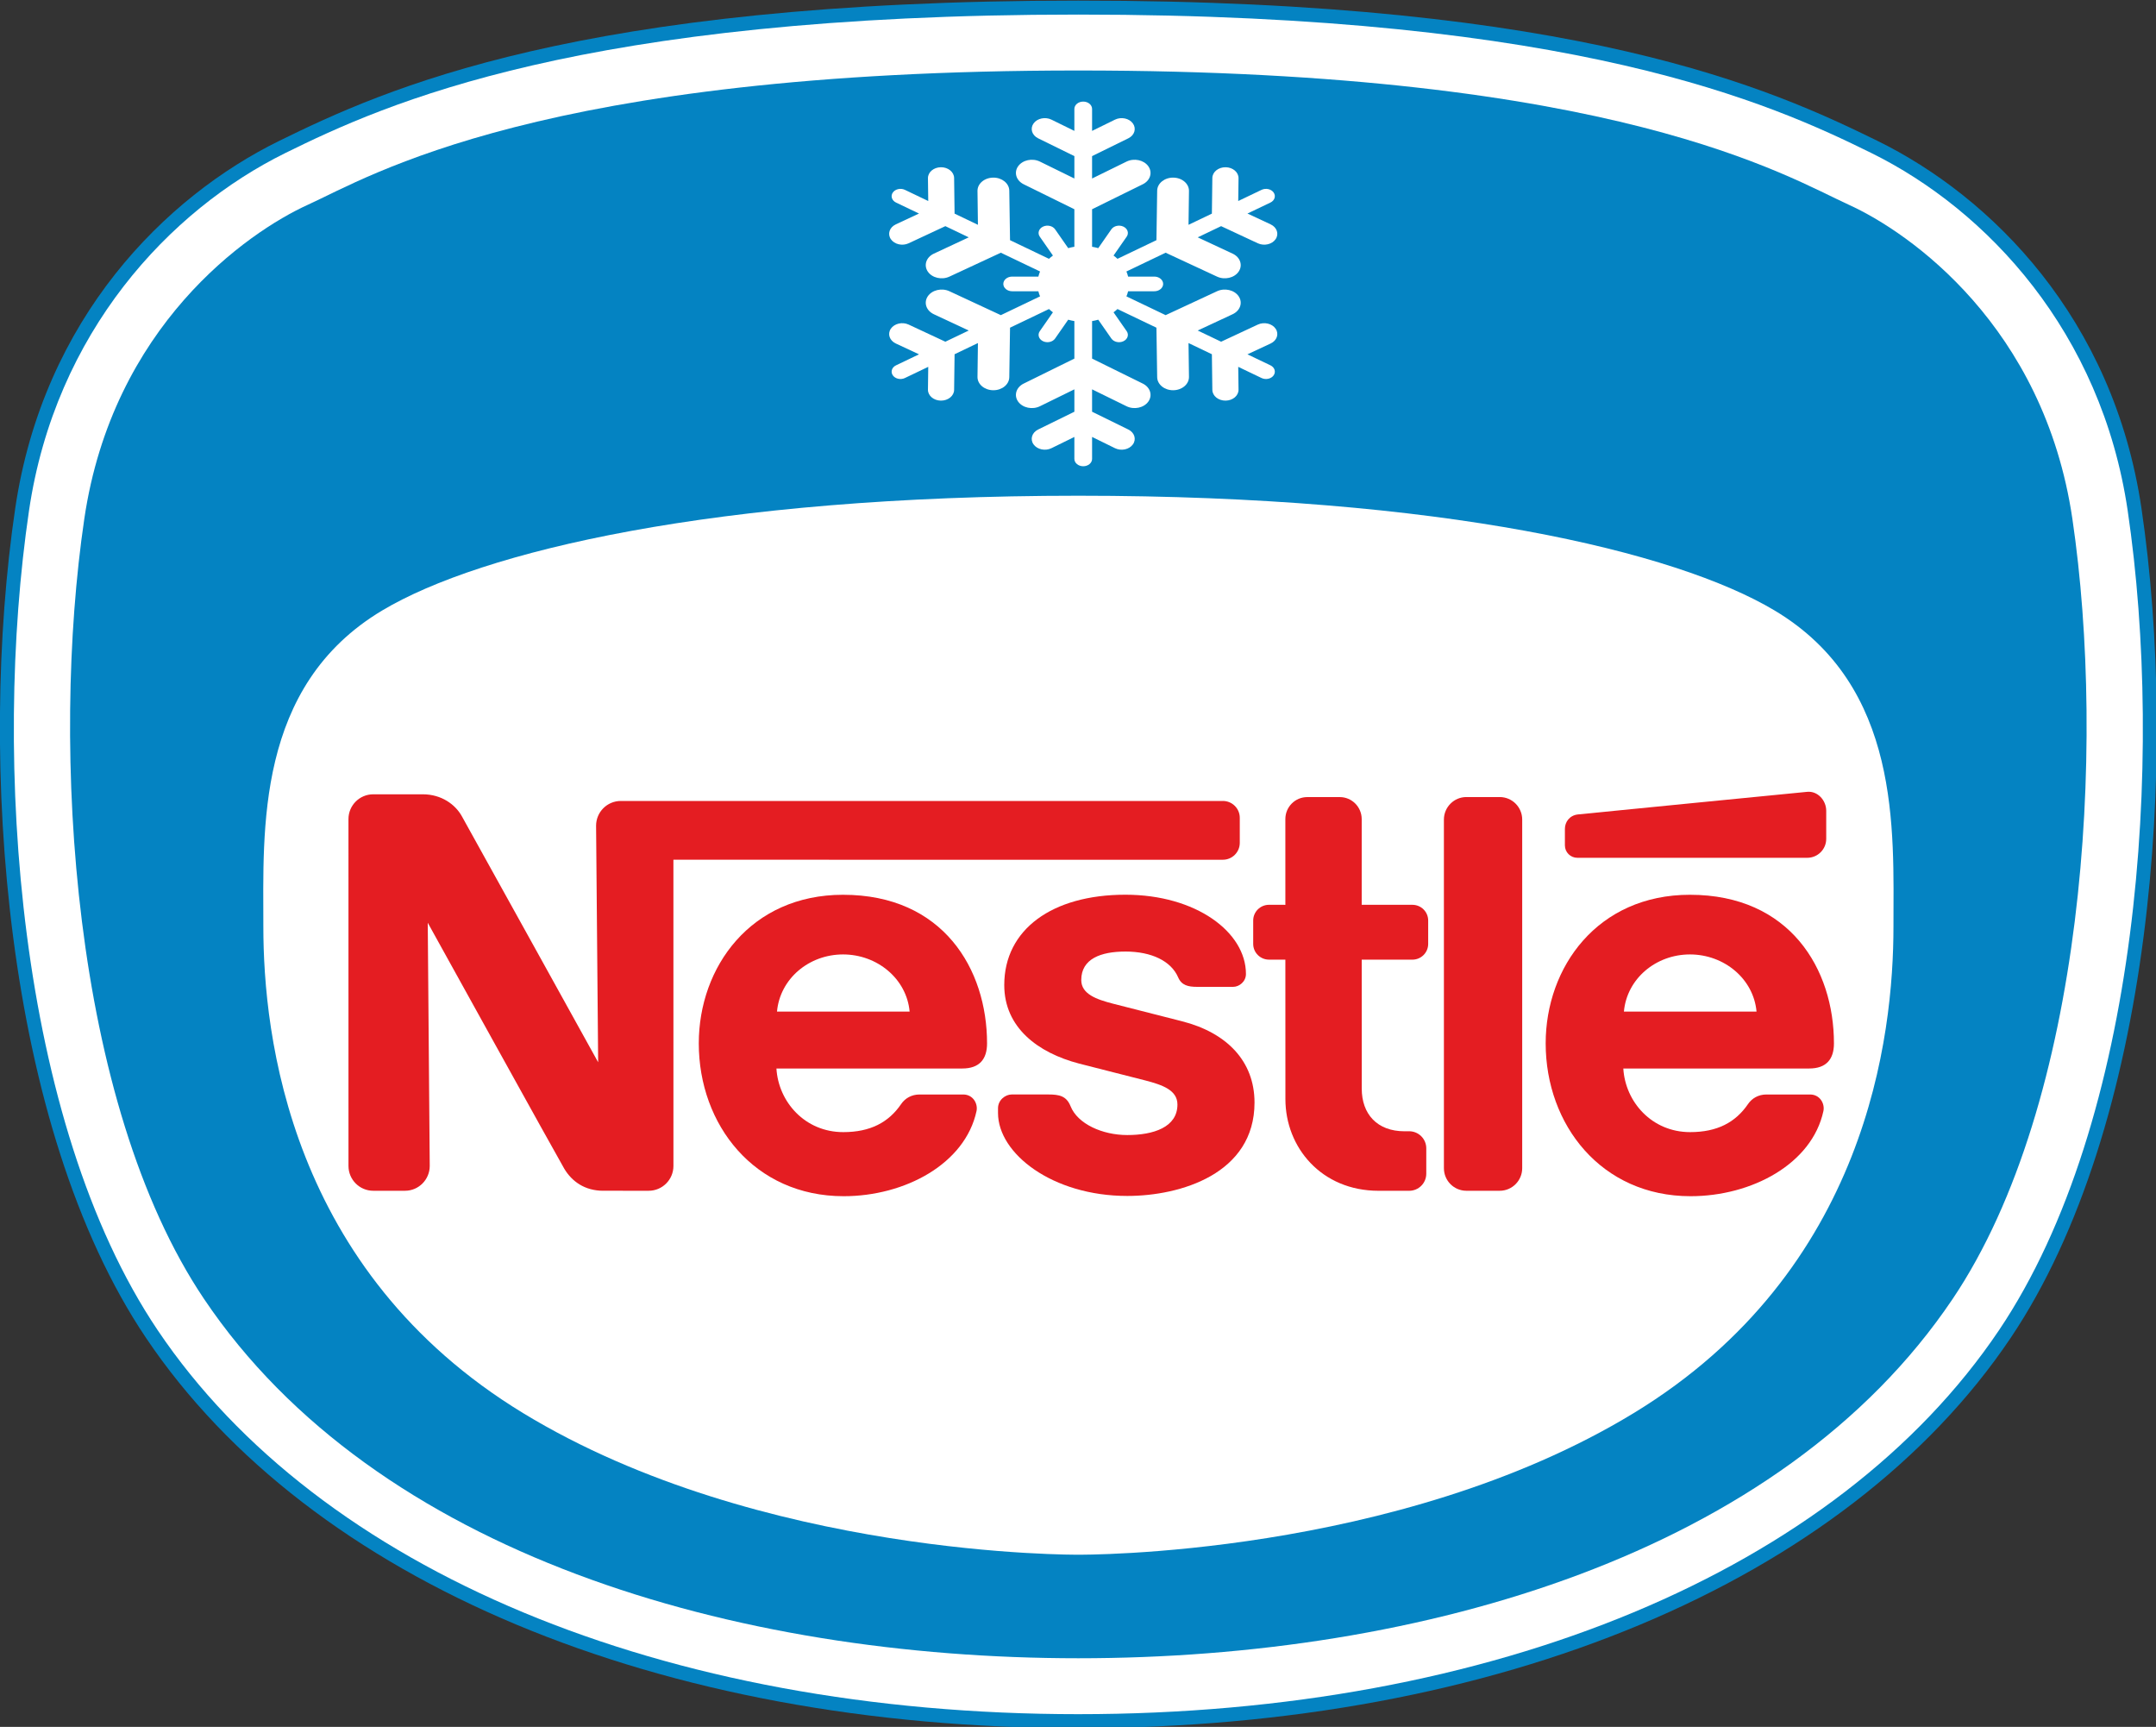
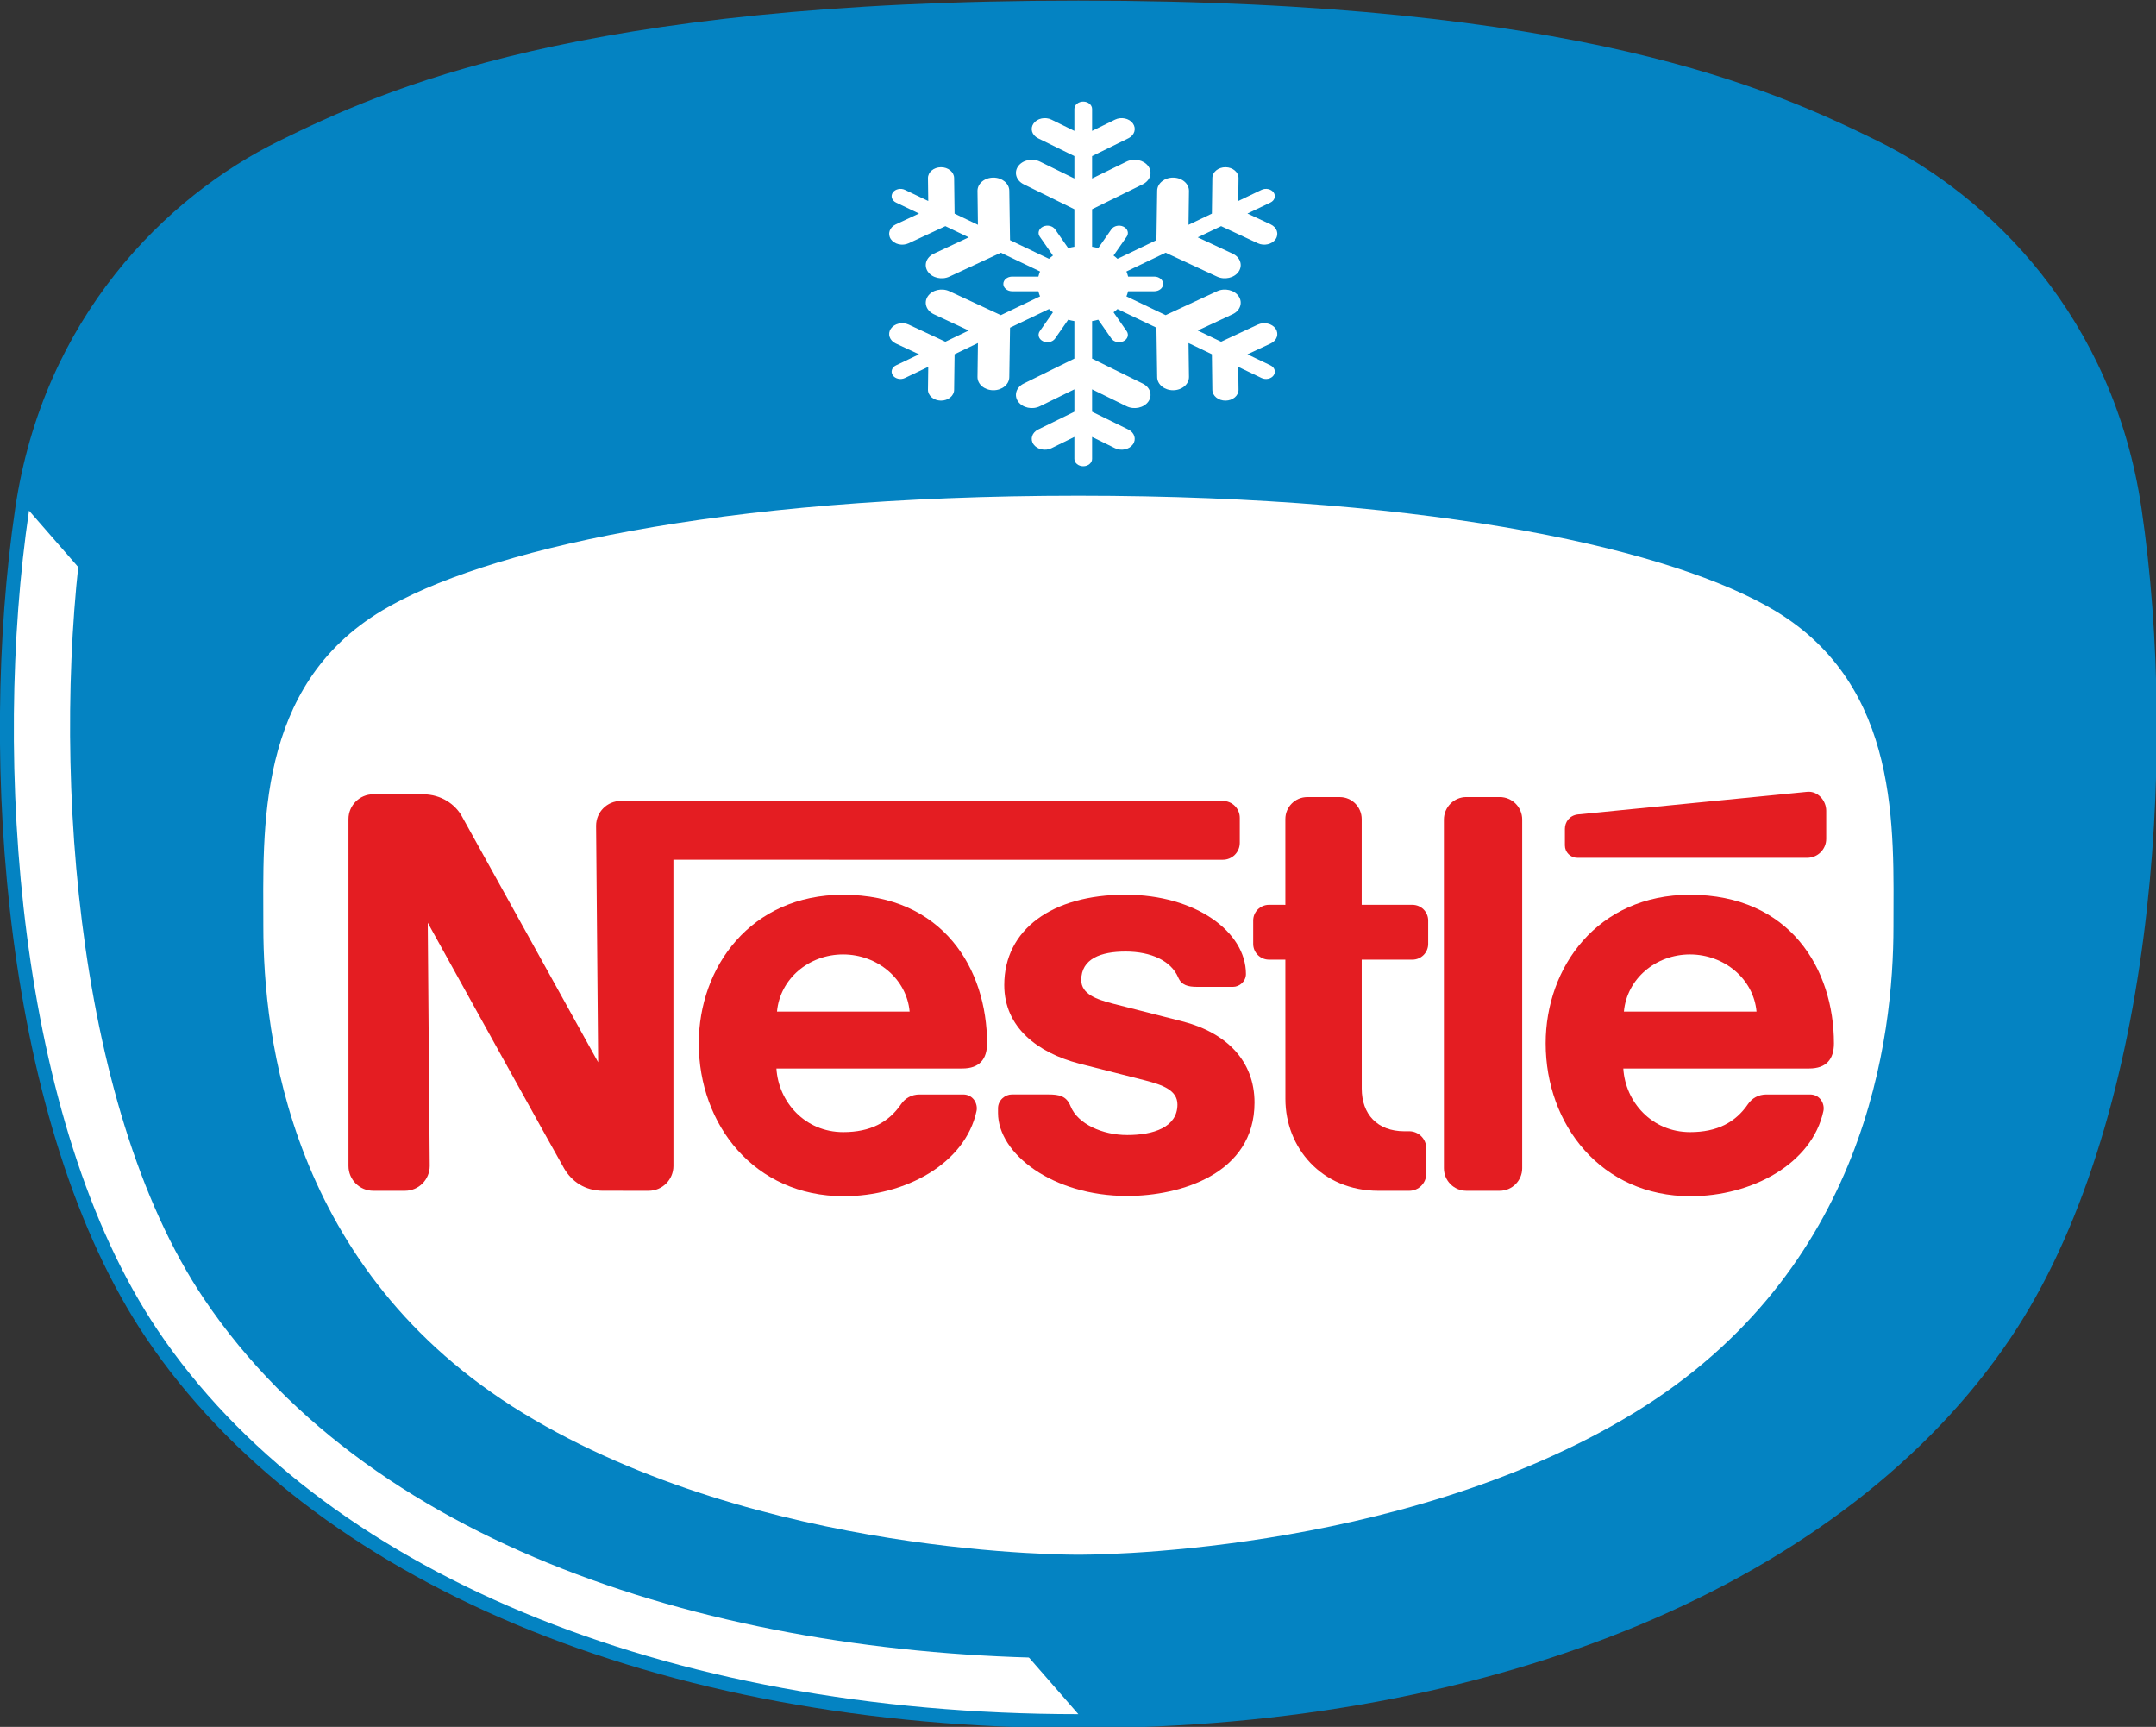
<svg xmlns="http://www.w3.org/2000/svg" xmlns:ns1="http://sodipodi.sourceforge.net/DTD/sodipodi-0.dtd" xmlns:ns2="http://www.inkscape.org/namespaces/inkscape" width="66.085mm" height="52.917mm" viewBox="0 0 66.085 52.917" version="1.1" id="svg8" ns1:docname="Nestlé_Ice_Cream (1).svg" ns2:version="1.0.1 (3bc2e813f5, 2020-09-07)">
  <rect x="0" y="0" width="66.085" height="52.917" fill="#333333" stroke="none" />
  <ns1:namedview pagecolor="#ffffff" bordercolor="#666666" borderopacity="1" objecttolerance="10" gridtolerance="10" guidetolerance="10" ns2:pageopacity="0" ns2:pageshadow="2" ns2:window-width="1360" ns2:window-height="706" id="namedview983" showgrid="false" ns2:zoom="1" ns2:cx="238.88191" ns2:cy="180.86677" ns2:window-x="-8" ns2:window-y="-8" ns2:window-maximized="1" ns2:current-layer="layer1" />
  <defs id="defs2">
    <clipPath id="clipPath6207">
      <path d="m 8144.72,8133.26 h 93.54 v 67.72 h -93.54 z" id="path6209" />
    </clipPath>
    <clipPath id="clipPath6199">
      <path d="m 553.589,173.935 c 7.332,-0.015 16.003,1.989 24.665,6.467 0.434,0.22 0.869,0.455 1.304,0.695 0.435,0.234 0.87,0.469 1.299,0.724 0,4.443 0,8.886 0,13.33 0,9.985 -9.785,12.619 -17.127,12.619 -6.113,0 -17.753,-2.179 -25.26,-9.686 -3.498,-3.498 -4.363,-6.432 -4.363,-11.405 0,-1.874 0.46,-3.548 1.3,-5.048 0.365,-0.654 0.799,-1.264 1.304,-1.839 3.269,-3.733 9.371,-5.842 16.878,-5.857" id="path6201" />
    </clipPath>
    <clipPath id="clipPath6191">
      <path d="m 534.107,207.77 h 46.75 v -33.851 h -46.75 z" id="path6193" />
    </clipPath>
    <clipPath id="clipPath6313">
      <path d="m 8144.72,8175.45 h 93.54 v 73.87 h -93.54 z" id="path6315" />
    </clipPath>
    <clipPath id="clipPath6305">
      <path d="m 578.254,180.402 c 0.434,0.22 0.869,0.455 1.304,0.69 0.435,0.239 0.87,0.469 1.299,0.719 0,-9.526 0,-19.671 0,-29.197 0,-1.575 -1.274,-2.849 -2.848,-2.849 -13.31,0 -27.743,0 -41.053,0 -1.574,0 -2.849,1.274 -2.849,2.849 0,11.185 0,22.885 0,34.065 0,-1.874 0.465,-3.548 1.3,-5.048 0.365,-0.654 0.799,-1.264 1.304,-1.839 3.269,-3.733 9.371,-5.847 16.878,-5.857 7.332,-0.015 16.003,1.989 24.665,6.467" id="path6307" />
    </clipPath>
    <clipPath id="clipPath6297">
      <path d="m 534.107,186.679 h 46.75 v -36.914 h -46.75 z" id="path6299" />
    </clipPath>
    <clipPath id="clipPath6119">
      <path d="m 125.218,233.724 v 6.263 c 0.131,-0.021 0.263,-0.04 0.395,-0.06 3.635,-0.56 7.679,-1.365 9.275,-2.33 0.459,-0.279 0.707,-0.569 0.702,-0.844 v -0.035 c -0.09,-0.33 -0.531,-0.675 -1.241,-0.995 -0.715,-0.32 -1.701,-0.614 -2.879,-0.894 -1.744,-0.415 -3.911,-0.78 -6.252,-1.105" id="path6121" />
    </clipPath>
    <clipPath id="clipPath6111">
      <path d="m 124.976,233.549 h 10.795 v 6.717 h -10.795 z" id="path6113" />
    </clipPath>
    <clipPath id="clipPath6139">
-       <path d="m 125.218,232.575 v 1.049 c 3.701,0.51 6.978,1.135 8.843,1.874 0.908,0.36 1.493,0.75 1.624,1.195 l 0.004,0.005 v 0.055 c 0,0.34 -0.283,0.64 -0.751,0.924 -0.467,0.285 -1.129,0.55 -1.921,0.8 -1.588,0.5 -3.701,0.935 -5.816,1.29 -0.666,0.115 -1.333,0.22 -1.983,0.314 v 0.6 c 9.577,-1.039 12.969,-2.344 14.106,-3.243 0.458,-0.36 0.548,-0.645 0.548,-0.83 0,-0.115 -0.036,-0.195 -0.054,-0.22 l -0.009,-0.015 -0.004,-0.01 -0.005,-0.005 c -0.121,-0.395 -0.633,-0.8 -1.511,-1.184 -0.882,-0.39 -2.118,-0.76 -3.679,-1.12 -2.407,-0.545 -5.581,-1.04 -9.392,-1.479" id="path6141" />
-     </clipPath>
+       </clipPath>
    <clipPath id="clipPath6131">
      <path d="m 124.976,232.35 h 15.114 v 8.636 h -15.114 z" id="path6133" />
    </clipPath>
    <clipPath id="clipPath6159">
      <path d="m 125.218,232.475 v 0.05 c 8.765,1.009 14.159,2.329 14.632,3.818 0,0 1.988,2.579 -14.632,4.383 v 0.05 c 5.76,-0.625 9.288,-1.339 11.443,-2.014 1.43,-0.445 2.254,-0.875 2.726,-1.244 0.452,-0.36 0.581,-0.67 0.584,-0.89 v -0.02 c 0,-0.185 -0.076,-0.29 -0.081,-0.295 -0.15,-0.44 -0.683,-0.845 -1.565,-1.229 -2.254,-1 -6.813,-1.885 -13.107,-2.609 m 0,1.194 v 0.055 c 2.341,0.325 4.508,0.69 6.252,1.105 1.178,0.28 2.164,0.574 2.879,0.894 0.71,0.32 1.151,0.665 1.241,0.995 v 0.035 c 0.005,0.275 -0.243,0.565 -0.702,0.844 -1.596,0.965 -5.64,1.77 -9.275,2.33 -0.132,0.02 -0.264,0.039 -0.395,0.06 v 0.044 c 4.82,-0.719 10.55,-1.879 10.422,-3.328 -0.362,-1.265 -4.92,-2.269 -10.422,-3.034" id="path6161" />
    </clipPath>
    <clipPath id="clipPath6151">
      <path d="m 124.976,232.35 h 17.033 v 8.636 h -17.033 z" id="path6153" />
    </clipPath>
    <clipPath id="clipPath6179">
      <path d="m 125.218,232.525 v 0.05 c 3.811,0.439 6.985,0.934 9.392,1.479 1.561,0.36 2.797,0.73 3.679,1.12 0.878,0.384 1.39,0.789 1.511,1.184 l 0.005,0.005 0.004,0.01 0.009,0.015 c 0.018,0.025 0.054,0.105 0.054,0.22 0,0.185 -0.09,0.47 -0.548,0.83 -1.137,0.899 -4.529,2.204 -14.106,3.243 v 0.045 c 16.62,-1.804 14.632,-4.383 14.632,-4.383 -0.473,-1.489 -5.867,-2.809 -14.632,-3.818 m 0,1.099 v 0.045 c 5.502,0.765 10.06,1.769 10.422,3.034 0.128,1.449 -5.602,2.609 -10.422,3.328 v 0.05 c 0.65,-0.094 1.317,-0.199 1.983,-0.314 2.115,-0.355 4.228,-0.79 5.816,-1.29 0.792,-0.25 1.454,-0.515 1.921,-0.8 0.468,-0.284 0.751,-0.584 0.751,-0.924 v -0.055 l -0.004,-0.005 c -0.131,-0.445 -0.716,-0.835 -1.624,-1.195 -1.865,-0.739 -5.142,-1.364 -8.843,-1.874" id="path6181" />
    </clipPath>
    <clipPath id="clipPath6171">
      <path d="m 124.976,232.35 h 17.033 v 8.636 h -17.033 z" id="path6173" />
    </clipPath>
    <clipPath id="clipPath4910">
      <path d="M 0,842.04 H 595.44 V 0 H 0 Z" id="path4912" />
    </clipPath>
    <clipPath id="clipPath4902">
      <path d="M 0,841 H 595.276 V -0.89 H 0 Z" id="path4904" />
    </clipPath>
    <clipPath id="clipPath4894">
      <path d="M 0,-0.89 V 841 H 1190.551 V -0.89" id="path4896" />
    </clipPath>
    <clipPath id="clipPath4954">
      <path d="M 0,842.04 H 595.44 V 0 H 0 Z" id="path4956" />
    </clipPath>
    <clipPath id="clipPath4946">
      <path d="M 0,841 H 595.276 V -0.89 H 0 Z" id="path4948" />
    </clipPath>
    <clipPath id="clipPath4938">
      <path d="M 0,-0.89 V 841 H 1190.551 V -0.89" id="path4940" />
    </clipPath>
    <clipPath id="clipPath4998">
      <path d="M 0,842.04 H 595.44 V 0 H 0 Z" id="path5000" />
    </clipPath>
    <clipPath id="clipPath4990">
      <path d="M 0,841 H 595.276 V -0.89 H 0 Z" id="path4992" />
    </clipPath>
    <clipPath id="clipPath4982">
      <path d="M 0,-0.89 V 841 H 1190.551 V -0.89" id="path4984" />
    </clipPath>
    <clipPath id="clipPath4690">
      <path d="M 0,842.04 H 595.44 V 0 H 0 Z" id="path4692" />
    </clipPath>
    <clipPath id="clipPath4682">
      <path d="M 0,841 H 595.276 V -0.89 H 0 Z" id="path4684" />
    </clipPath>
    <clipPath id="clipPath4674">
      <path d="M 0,-0.89 V 841 H 1190.551 V -0.89" id="path4676" />
    </clipPath>
    <clipPath id="clipPath4734">
      <path d="M 0,842.04 H 595.44 V 0 H 0 Z" id="path4736" />
    </clipPath>
    <clipPath id="clipPath4726">
      <path d="M 0,841 H 595.276 V -0.89 H 0 Z" id="path4728" />
    </clipPath>
    <clipPath id="clipPath4718">
      <path d="M 0,-0.89 V 841 H 1190.551 V -0.89" id="path4720" />
    </clipPath>
    <clipPath id="clipPath4778">
      <path d="M 0,842.04 H 595.44 V 0 H 0 Z" id="path4780" />
    </clipPath>
    <clipPath id="clipPath4770">
      <path d="M 0,841 H 595.276 V -0.89 H 0 Z" id="path4772" />
    </clipPath>
    <clipPath id="clipPath4762">
      <path d="M 0,-0.89 V 841 H 1190.551 V -0.89" id="path4764" />
    </clipPath>
    <clipPath id="clipPath4822">
      <path d="M 0,842.04 H 595.44 V 0 H 0 Z" id="path4824" />
    </clipPath>
    <clipPath id="clipPath4814">
      <path d="M 0,841 H 595.276 V -0.89 H 0 Z" id="path4816" />
    </clipPath>
    <clipPath id="clipPath4806">
      <path d="M 0,-0.89 V 841 H 1190.551 V -0.89" id="path4808" />
    </clipPath>
    <clipPath id="clipPath4866">
      <path d="M 0,842.04 H 595.44 V 0 H 0 Z" id="path4868" />
    </clipPath>
    <clipPath id="clipPath4858">
      <path d="M 0,841 H 595.276 V -0.89 H 0 Z" id="path4860" />
    </clipPath>
    <clipPath id="clipPath4850">
      <path d="M 0,-0.89 V 841 H 1190.551 V -0.89" id="path4852" />
    </clipPath>
    <clipPath id="clipPath2455">
      <path d="M 0,0 V 203.28 H 283.44 V 0 Z" id="path2457" />
    </clipPath>
    <clipPath id="clipPath2447">
      <path d="m 44.469,65.962 66.081,-41.485 -0.015,-4.108 9.675,-4.938 h 5.763 l 0.618,1.235 c 0,0 60.105,-7.613 124.944,18.723 0,0 4.734,-2.058 4.734,-2.058 l 10.086,3.91 c 0,0 9.469,40.121 -0.823,61.107 0,0 -5.969,7.613 -5.969,7.613 l -3.088,-0.823 -54.341,60.078 -1.03,10.699 -17.496,15.843 c 0,0 -3.293,4.321 -8.645,-0.206 -5.352,-4.526 -2.058,-7.818 -2.058,-7.818 l 0.411,-4.732 -24.495,-5.761 c 0,0 -1.646,5.349 -7.821,3.703 -6.176,-1.646 -4.117,-5.761 -4.117,-5.761 l -69.574,-16.46 c 0,0 -0.411,6.173 -6.587,4.732 -6.175,-1.44 -4.734,-6.995 -4.734,-6.995 l -23.465,-5.761 -9.057,7.407 c 0,0 -7.411,2.88 -10.704,-3.909 -3.293,-6.79 -6.587,-46.088 -0.618,-70.572 0,0 16.879,-11.934 16.879,-11.934 z" id="path2449" />
    </clipPath>
    <clipPath id="clipPath2439">
      <path d="M -141.72,-12.207 V 94.901 H 7.624 V -12.207 Z" id="path2441" />
    </clipPath>
    <clipPath id="clipPath4955">
      <path d="M 0,0 H 792 V 594 H 0 Z" id="path4957" />
    </clipPath>
    <clipPath id="clipPath4963">
      <path d="m 101.812,-244.688 v 92.812 h 234 v -92.812 z" id="path4965" />
    </clipPath>
    <clipPath id="clipPath4971">
      <path d="M 0,75.677 V 0 h 189.833 v 75.677" id="path4973" />
    </clipPath>
    <clipPath id="clipPath5069">
      <path d="M -225,18 V 126.562 H -9 V 18 Z" id="path5071" />
    </clipPath>
    <clipPath id="clipPath5077">
      <path d="M 0,0 V 216.24 H 288 V 0 Z" id="path5079" />
    </clipPath>
    <clipPath id="clipPath5139">
      <path d="m 172.125,171 v 99 h 82.688 v -99 z" id="path5141" />
    </clipPath>
    <clipPath id="clipPath5147">
      <path d="m 72.238,50.13 v 0 c 0.709,0.365 1.42,0.747 2.13,1.132 0.713,0.392 1.423,0.769 2.132,1.181 0,-15.592 0,-32.194 0,-47.78 C 76.5,2.089 74.408,0 71.835,0 50.057,0 26.443,0 4.662,0 2.089,0 0,2.089 0,4.662 0,22.965 0,42.105 0,60.407 c 0,-3.072 0.761,-5.812 2.128,-8.264 0.595,-1.064 1.309,-2.068 2.136,-3.01 5.346,-6.107 15.334,-9.565 27.608,-9.585 12.006,-0.017 26.193,3.254 40.366,10.581" id="path5149" />
    </clipPath>
    <clipPath id="clipPath5155">
      <path d="M 0,0 V 60.407 H 76.5 V 0 Z" id="path5157" />
    </clipPath>
    <clipPath id="clipPath5239">
      <path d="m 31.872,39.549 c 12.006,-0.017 26.193,3.254 40.366,10.581 0.709,0.365 1.42,0.75 2.13,1.137 0.713,0.391 1.423,0.769 2.132,1.188 0,7.268 0,14.541 0,21.814 0,16.342 -16.014,20.645 -28.026,20.645 -10.003,0 -29.053,-3.561 -41.335,-15.845 C 1.414,73.346 0,68.545 0,60.407 0,57.335 0.755,54.596 2.128,52.148 2.723,51.079 3.437,50.075 4.264,49.134 9.609,43.026 19.598,39.572 31.872,39.549" id="path5241" />
    </clipPath>
    <clipPath id="clipPath5247">
      <path d="M 0,39.532 V 94.912 H 76.5 V 39.532 Z" id="path5249" />
    </clipPath>
    <clipPath id="clipPath5343">
      <path d="m 72.238,50.13 v 0 c 0.709,0.365 1.42,0.747 2.13,1.132 0.713,0.392 1.423,0.769 2.132,1.181 0,-15.592 0,-32.194 0,-47.78 C 76.5,2.089 74.408,0 71.835,0 50.057,0 26.443,0 4.662,0 2.089,0 0,2.089 0,4.662 0,22.965 0,42.105 0,60.407 c 0,-3.072 0.761,-5.812 2.128,-8.264 0.595,-1.064 1.309,-2.068 2.136,-3.01 5.346,-6.107 15.334,-9.565 27.608,-9.585 12.006,-0.017 26.193,3.254 40.366,10.581" id="path5345" />
    </clipPath>
    <clipPath id="clipPath5351">
      <path d="M 0,0 V 60.407 H 76.5 V 0 Z" id="path5353" />
    </clipPath>
  </defs>
  <g id="layer1" transform="matrix(0.199,0,0,0.199,5.831,-46.023)">
    <g id="g3640">
      <path style="fill:#0483c2;stroke-width:0.265;fill-opacity:1" id="path5" d="m 136.795,497.383 c -64.597,0 -118.277,-22.459 -143.595,-60.079 -21.978,-32.656 -25.859,-89.097 -20.162,-127.718 4.325,-29.326 23.142,-48.038 40.723,-56.65 16.084,-7.88 45.801,-21.572 123.034,-21.572 77.234,0 106.948,13.693 123.034,21.572 17.581,8.613 36.399,27.324 40.723,56.65 5.697,38.621 1.815,95.062 -20.162,127.718 -25.318,37.62 -78.999,60.079 -143.595,60.079 z" />
-       <path style="fill:#ffffff;stroke-width:0.265" id="path7" d="m 136.795,495.23 c -63.879,0 -116.892,-22.104 -141.81,-59.129 C -26.673,403.92 -30.47,348.125 -24.833,309.9 c 4.053,-27.476 21.646,-46.272 39.484,-55.066 15.366,-7.575 45.484,-21.318 122.144,-21.318 76.658,0 106.779,13.741 122.144,21.318 17.837,8.794 35.43,27.59 39.484,55.066 5.638,38.224 1.84,94.02 -19.817,126.201 -24.917,37.025 -77.93,59.129 -141.809,59.129 z" />
+       <path style="fill:#ffffff;stroke-width:0.265" id="path7" d="m 136.795,495.23 c -63.879,0 -116.892,-22.104 -141.81,-59.129 C -26.673,403.92 -30.47,348.125 -24.833,309.9 z" />
      <path style="fill:#0483c2;stroke-width:0.265;fill-opacity:1" id="path9" d="m 136.795,486.62 c -52.893,0 -108.22,-16.029 -134.666,-55.325 -20.348,-30.235 -23.663,-84.747 -18.444,-120.138 4.369,-29.616 25.054,-44.101 34.45,-48.362 9.394,-4.263 35.842,-20.668 118.659,-20.668 82.818,0 109.264,16.407 118.658,20.668 9.396,4.26 30.083,18.746 34.452,48.362 5.218,35.391 1.905,89.902 -18.445,120.138 -26.446,39.295 -81.773,55.325 -134.665,55.325 z" />
      <path style="fill:#ffffff;stroke-width:0.265" id="path11" d="m 136.802,470.674 c 0,0 -48.999,0.435 -85.545,-21.813 -36.038,-21.936 -39.995,-58.228 -39.995,-74.889 0,-14.855 -1.221,-37.047 18.33,-48.709 15.226,-9.083 51.164,-17.657 107.21,-17.657 56.047,0 91.983,8.574 107.211,17.657 19.551,11.662 18.332,33.853 18.332,48.709 0,16.66 -3.962,52.952 -39.996,74.889 -36.551,22.248 -85.547,21.813 -85.547,21.813 z" />
    </g>
    <g id="g3634" transform="translate(0.756)" style="fill:#e41d22;fill-opacity:1">
      <path style="fill:#e41d22;stroke-width:0.265;fill-opacity:1" id="path17" d="m 204.406,357.477 c 0,-1.917 -1.549,-3.471 -3.466,-3.471 h -5.132 c -1.917,0 -3.463,1.56 -3.463,3.477 l 0.002,53.678 c 0,1.917 1.546,3.472 3.463,3.472 h 5.132 c 1.915,0 3.463,-1.562 3.463,-3.478 v -53.678 0 z" />
      <path style="fill:#e41d22;stroke-width:0.265;fill-opacity:1" id="path19" d="m 210.982,358.903 v 2.55 c 0,1.055 0.861,1.908 1.92,1.908 h 35.406 c 1.615,0 2.925,-1.303 2.925,-2.918 v -4.321 c 0,-1.615 -1.328,-3.076 -2.93,-2.919 0,0 -34.224,3.358 -35.327,3.483 -1.275,0.144 -1.993,1.159 -1.993,2.216 z" />
      <path style="fill:#e41d22;stroke-width:0.265;fill-opacity:1" id="path21" d="m 182.283,414.636 c -8.809,0 -14.351,-6.681 -14.351,-14.117 l -0.007,-21.476 -2.523,-10e-4 c -1.341,0 -2.432,-1.083 -2.432,-2.427 v -3.596 c 0,-1.343 1.093,-2.422 2.437,-2.422 l 2.518,0.004 -0.002,-13.205 c 0,-1.87 1.508,-3.385 3.376,-3.385 h 5.003 c 1.868,0 3.381,1.525 3.381,3.396 V 370.601 l 7.806,-0.002 c 1.344,0 2.434,1.08 2.434,2.424 v 3.596 c 0,1.343 -1.088,2.426 -2.432,2.426 l -7.806,-0.001 0.005,19.864 c 0,3.901 2.362,6.565 6.586,6.565 l 0.709,-0.005 c 1.459,0 2.644,1.173 2.644,2.632 v 3.903 c 0,1.46 -1.18,2.634 -2.639,2.634 h -4.707 v 0.001 z" />
      <path style="fill:#e41d22;stroke-width:0.265;fill-opacity:1" id="path23" d="m 99.798,378.241 c 5.256,0 9.793,3.741 10.253,8.802 l -20.429,0.001 c 0.46,-5.062 4.92,-8.803 10.177,-8.803 v -9.187 c -14.238,0 -22.224,11.142 -22.224,22.885 0,12.513 8.555,23.531 22.318,23.531 9.42,0 18.707,-4.965 20.462,-13.114 0.236,-1.102 -0.505,-2.543 -2.053,-2.549 l -6.731,0.001 c -1.224,0 -2.222,0.586 -2.824,1.468 -1.926,2.824 -4.749,4.326 -8.92,4.326 -5.895,0 -9.983,-4.647 -10.292,-9.796 l 28.628,-0.001 c 2.635,0 3.814,-1.431 3.814,-3.868 0,-11.448 -6.777,-22.884 -22.178,-22.882 v 9.187 0 z" />
      <path style="fill:#e41d22;stroke-width:0.265;fill-opacity:1" id="path25" d="m 230.244,378.241 c 5.257,0 9.794,3.741 10.255,8.802 l -20.429,0.001 c 0.458,-5.062 4.917,-8.803 10.174,-8.803 v -9.187 c -14.238,0 -22.226,11.142 -22.223,22.885 0,12.513 8.553,23.531 22.315,23.531 9.421,0 18.708,-4.965 20.464,-13.114 0.236,-1.102 -0.505,-2.543 -2.055,-2.549 l -6.731,0.001 c -1.224,0 -2.222,0.586 -2.825,1.468 -1.925,2.824 -4.747,4.326 -8.921,4.326 -5.894,0 -9.982,-4.647 -10.289,-9.796 l 28.627,-0.001 c 2.637,0 3.816,-1.431 3.816,-3.868 0,-11.448 -6.779,-22.884 -22.179,-22.882 v 9.187 h 10e-4 z" />
      <path style="fill:#e41d22;stroke-width:0.265;fill-opacity:1" id="path27" d="M 158.294,354.608 H 65.568 c -2.11,0 -3.811,1.71 -3.811,3.818 l 0.318,36.419 c 0,0 -19.984,-36.093 -21.024,-37.936 -0.979,-1.732 -3.084,-3.327 -5.994,-3.327 H 27.431 c -2.108,0 -3.816,1.71 -3.816,3.819 l 0.003,53.409 c 0,2.11 1.706,3.822 3.814,3.822 h 4.891 c 2.108,0 3.811,-1.719 3.811,-3.827 L 35.828,373.361 c 0,0 20.175,36.454 21.036,37.89 1.165,1.94 3.134,3.38 5.988,3.38 l 7.006,0.001 c 2.108,0 3.813,-1.712 3.813,-3.823 l -0.004,-47.151 84.632,0.002 c 1.439,0 2.605,-1.162 2.605,-2.602 v -3.853 c 0.002,-1.439 -1.169,-2.598 -2.61,-2.598 v 0 z" />
      <path style="fill:#e41d22;stroke-width:0.265;fill-opacity:1" id="path29" d="m 143.286,377.796 c 4.03,0 7.048,1.461 8.133,3.989 0.522,1.213 1.532,1.448 2.923,1.448 h 5.543 c 0.917,0 1.968,-0.788 1.968,-1.986 0,-6.447 -7.686,-12.202 -18.571,-12.202 -11.293,0 -18.656,5.367 -18.656,13.909 0,6.538 5.166,10.43 11.517,12.09 2.894,0.756 7.836,1.98 10.242,2.609 2.595,0.681 4.916,1.476 4.916,3.697 0,3.508 -3.698,4.702 -7.732,4.702 -3.826,0 -7.637,-1.71 -8.729,-4.438 -0.632,-1.581 -1.741,-1.81 -3.421,-1.81 h -5.639 c -0.983,0 -2.115,0.846 -2.115,2.128 v 0.726 c 0,6.24 8.368,12.772 19.914,12.772 8.187,0 19.594,-3.405 19.594,-14.383 0,-6.357 -4.256,-10.76 -11.18,-12.518 -2.705,-0.687 -9.214,-2.343 -10.626,-2.708 -2.524,-0.652 -4.88,-1.476 -4.88,-3.638 -0.002,-3.274 3.024,-4.386 6.799,-4.386 z" />
    </g>
    <path style="fill:#ffffff;stroke-width:0.265" id="path31" d="m 125.239,274.992 c 0,0.624 0.611,1.13 1.364,1.13 h 4.035 c 0.062,0.271 0.152,0.532 0.259,0.787 l -6.04,2.89 -7.915,-3.679 c -1.178,-0.55 -2.672,-0.204 -3.335,0.774 -0.663,0.977 -0.245,2.214 0.933,2.764 l 5.373,2.508 -3.602,1.724 -5.654,-2.638 c -0.97,-0.452 -2.199,-0.167 -2.745,0.637 -0.546,0.804 -0.202,1.822 0.768,2.276 l 3.573,1.667 -3.535,1.691 c -0.652,0.312 -0.876,1.003 -0.5,1.544 0.377,0.541 1.21,0.726 1.863,0.413 l 3.595,-1.721 -0.046,3.513 c -0.011,0.923 0.881,1.679 1.993,1.689 1.113,0.01 2.026,-0.729 2.037,-1.652 l 0.072,-5.492 3.596,-1.721 -0.067,5.213 c -0.015,1.12 1.069,2.04 2.422,2.052 1.353,0.013 2.46,-0.887 2.475,-2.008 l 0.115,-7.624 5.999,-2.871 c 0.19,0.179 0.393,0.346 0.608,0.503 l -2.026,2.908 c -0.377,0.541 -0.154,1.231 0.498,1.544 0.652,0.312 1.486,0.127 1.862,-0.415 l 2.02,-2.899 c 0.308,0.087 0.625,0.161 0.949,0.212 v 5.779 l -7.801,3.843 c -1.164,0.572 -1.549,1.816 -0.859,2.781 0.689,0.964 2.191,1.284 3.355,0.712 l 5.306,-2.603 v 3.448 l -5.582,2.739 c -0.958,0.47 -1.275,1.495 -0.707,2.289 0.567,0.794 1.804,1.057 2.76,0.586 l 3.528,-1.731 v 3.382 c 0,0.624 0.611,1.13 1.364,1.13 0.752,0 1.364,-0.506 1.364,-1.13 v -3.382 l 3.527,1.731 c 0.959,0.471 2.196,0.209 2.761,-0.586 0.568,-0.794 0.251,-1.82 -0.707,-2.289 l -5.582,-2.739 v -3.448 l 5.306,2.603 c 1.164,0.572 2.667,0.252 3.355,-0.712 0.691,-0.964 0.305,-2.209 -0.859,-2.781 l -7.801,-3.843 v -5.779 c 0.325,-0.051 0.642,-0.125 0.949,-0.212 l 2.02,2.899 c 0.376,0.541 1.21,0.727 1.861,0.415 0.653,-0.312 0.876,-1.004 0.5,-1.544 l -2.025,-2.908 c 0.215,-0.157 0.417,-0.326 0.607,-0.503 l 5.999,2.871 0.115,7.624 c 0.018,1.122 1.124,2.021 2.475,2.008 1.354,-0.013 2.437,-0.932 2.422,-2.052 l -0.069,-5.213 3.598,1.721 0.071,5.492 c 0.013,0.923 0.924,1.662 2.04,1.652 1.113,-0.01 2.005,-0.766 1.993,-1.689 l -0.046,-3.513 3.593,1.721 c 0.653,0.312 1.488,0.127 1.863,-0.413 0.376,-0.541 0.154,-1.233 -0.5,-1.544 l -3.535,-1.691 3.573,-1.667 c 0.97,-0.452 1.315,-1.471 0.768,-2.276 -0.545,-0.804 -1.774,-1.089 -2.744,-0.637 l -5.654,2.638 -3.603,-1.724 5.374,-2.508 c 1.178,-0.55 1.597,-1.787 0.932,-2.764 -0.661,-0.977 -2.157,-1.324 -3.335,-0.774 l -7.913,3.679 -6.04,-2.89 c 0.105,-0.256 0.195,-0.517 0.259,-0.787 h 4.034 c 0.752,0 1.364,-0.506 1.364,-1.13 0,-0.624 -0.612,-1.129 -1.364,-1.129 h -4.034 c -0.064,-0.27 -0.154,-0.532 -0.259,-0.787 l 6.04,-2.89 7.913,3.679 c 1.178,0.55 2.674,0.204 3.335,-0.773 0.666,-0.977 0.246,-2.214 -0.932,-2.764 l -5.374,-2.508 3.603,-1.724 5.654,2.638 c 0.97,0.453 2.201,0.167 2.744,-0.636 0.547,-0.804 0.202,-1.824 -0.768,-2.276 l -3.573,-1.667 3.535,-1.691 c 0.653,-0.312 0.876,-1.003 0.5,-1.544 -0.376,-0.541 -1.21,-0.726 -1.863,-0.413 l -3.593,1.72 0.046,-3.513 c 0.013,-0.923 -0.881,-1.679 -1.993,-1.689 -1.115,-0.01 -2.027,0.729 -2.04,1.652 l -0.071,5.492 -3.598,1.721 0.069,-5.213 c 0.015,-1.122 -1.068,-2.04 -2.422,-2.053 -1.351,-0.013 -2.459,0.887 -2.475,2.007 l -0.115,7.625 -5.999,2.871 c -0.19,-0.179 -0.392,-0.346 -0.607,-0.503 l 2.025,-2.909 c 0.376,-0.541 0.154,-1.231 -0.5,-1.544 -0.651,-0.312 -1.485,-0.127 -1.861,0.413 l -2.02,2.899 c -0.307,-0.087 -0.624,-0.161 -0.949,-0.212 v -5.779 l 7.801,-3.842 c 1.164,-0.572 1.549,-1.816 0.859,-2.781 -0.688,-0.965 -2.191,-1.284 -3.355,-0.713 l -5.306,2.603 v -3.448 l 5.582,-2.74 c 0.959,-0.47 1.275,-1.495 0.707,-2.288 -0.566,-0.794 -1.802,-1.057 -2.761,-0.587 l -3.527,1.732 v -3.382 c 0,-0.624 -0.612,-1.13 -1.364,-1.13 -0.753,0 -1.364,0.506 -1.364,1.13 v 3.382 l -3.528,-1.732 c -0.958,-0.47 -2.194,-0.207 -2.76,0.587 -0.567,0.793 -0.251,1.819 0.707,2.288 l 5.582,2.74 v 3.448 l -5.306,-2.603 c -1.164,-0.572 -2.665,-0.252 -3.355,0.713 -0.689,0.964 -0.305,2.209 0.859,2.781 l 7.801,3.842 v 5.779 c -0.326,0.051 -0.642,0.125 -0.949,0.212 l -2.02,-2.899 c -0.376,-0.541 -1.21,-0.726 -1.862,-0.413 -0.652,0.312 -0.876,1.003 -0.498,1.544 l 2.026,2.909 c -0.215,0.157 -0.418,0.326 -0.608,0.503 l -5.999,-2.871 -0.115,-7.625 c -0.015,-1.12 -1.123,-2.02 -2.475,-2.007 -1.353,0.013 -2.437,0.932 -2.422,2.053 l 0.067,5.213 -3.596,-1.721 -0.072,-5.492 c -0.013,-0.923 -0.924,-1.662 -2.037,-1.652 -1.113,0.01 -2.005,0.766 -1.993,1.689 l 0.046,3.513 -3.595,-1.72 c -0.652,-0.312 -1.486,-0.127 -1.863,0.413 -0.376,0.541 -0.152,1.231 0.5,1.544 l 3.535,1.691 -3.573,1.667 c -0.97,0.452 -1.314,1.471 -0.768,2.276 0.546,0.804 1.775,1.089 2.745,0.636 l 5.654,-2.638 3.602,1.724 -5.373,2.508 c -1.178,0.55 -1.596,1.787 -0.933,2.764 0.663,0.977 2.157,1.324 3.335,0.773 l 7.915,-3.679 6.04,2.89 c -0.106,0.256 -0.195,0.517 -0.259,0.787 h -4.035 c -0.753,0 -1.364,0.506 -1.364,1.129 z" />
  </g>
</svg>